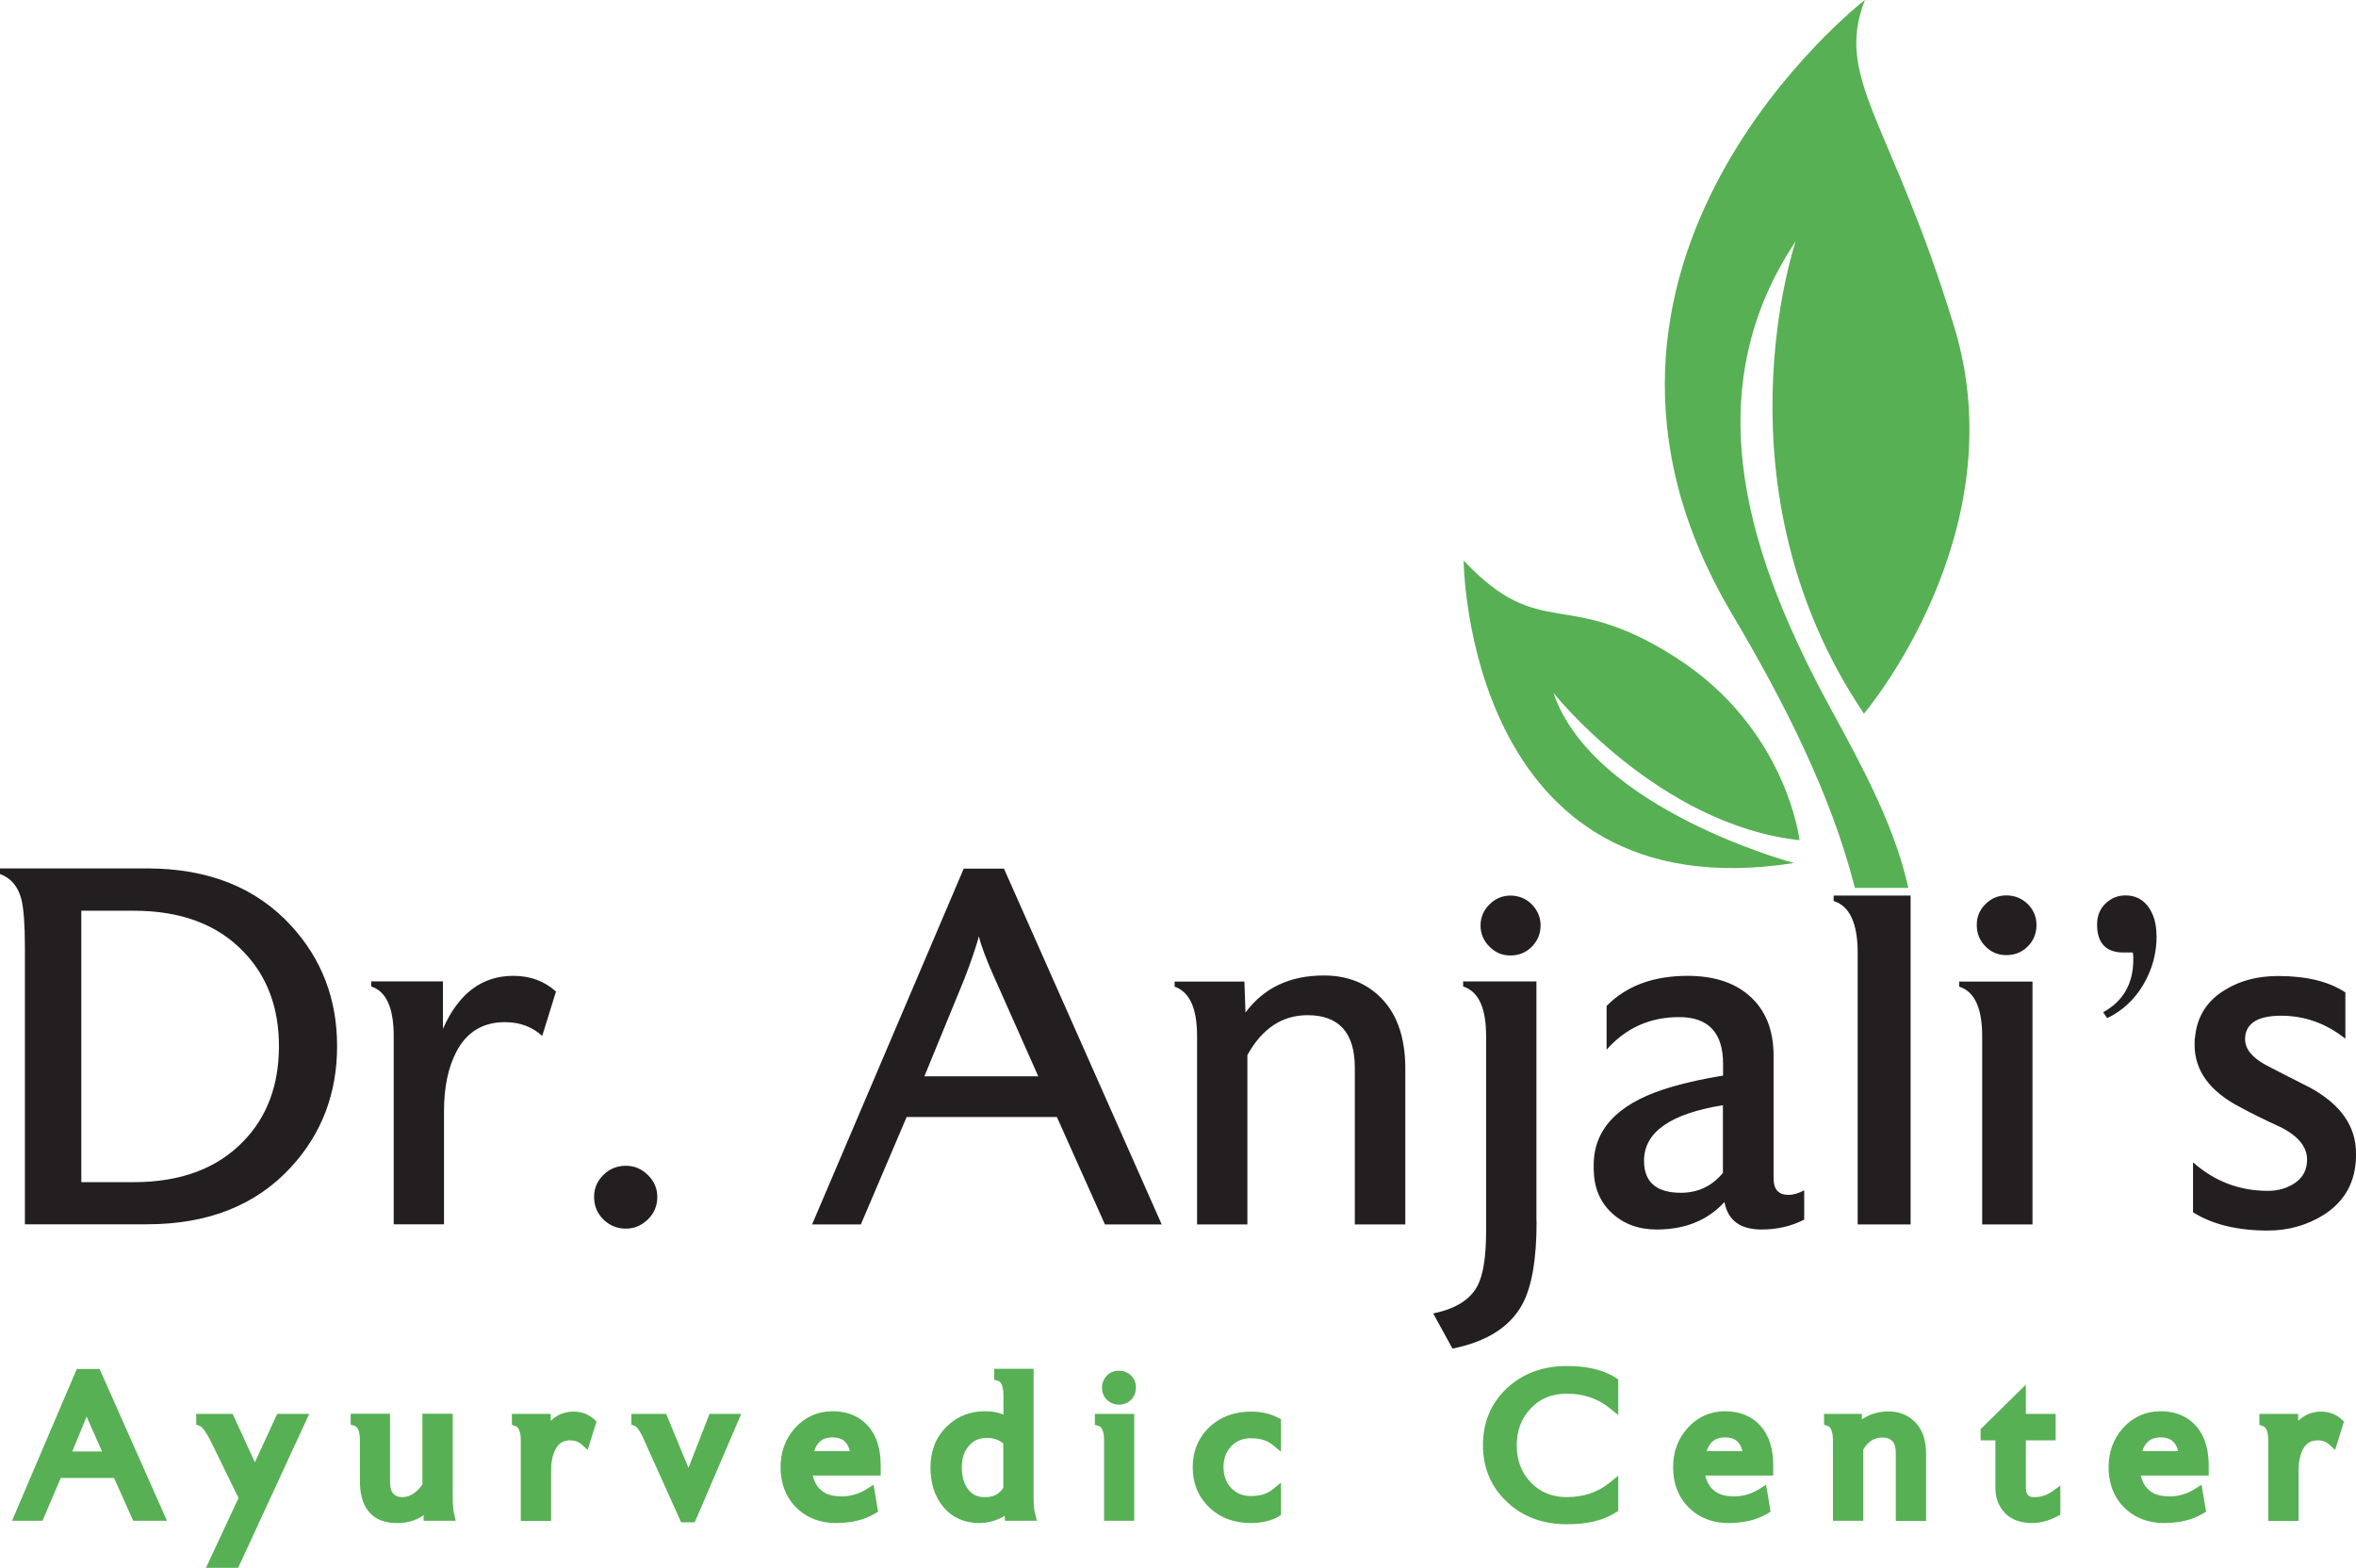
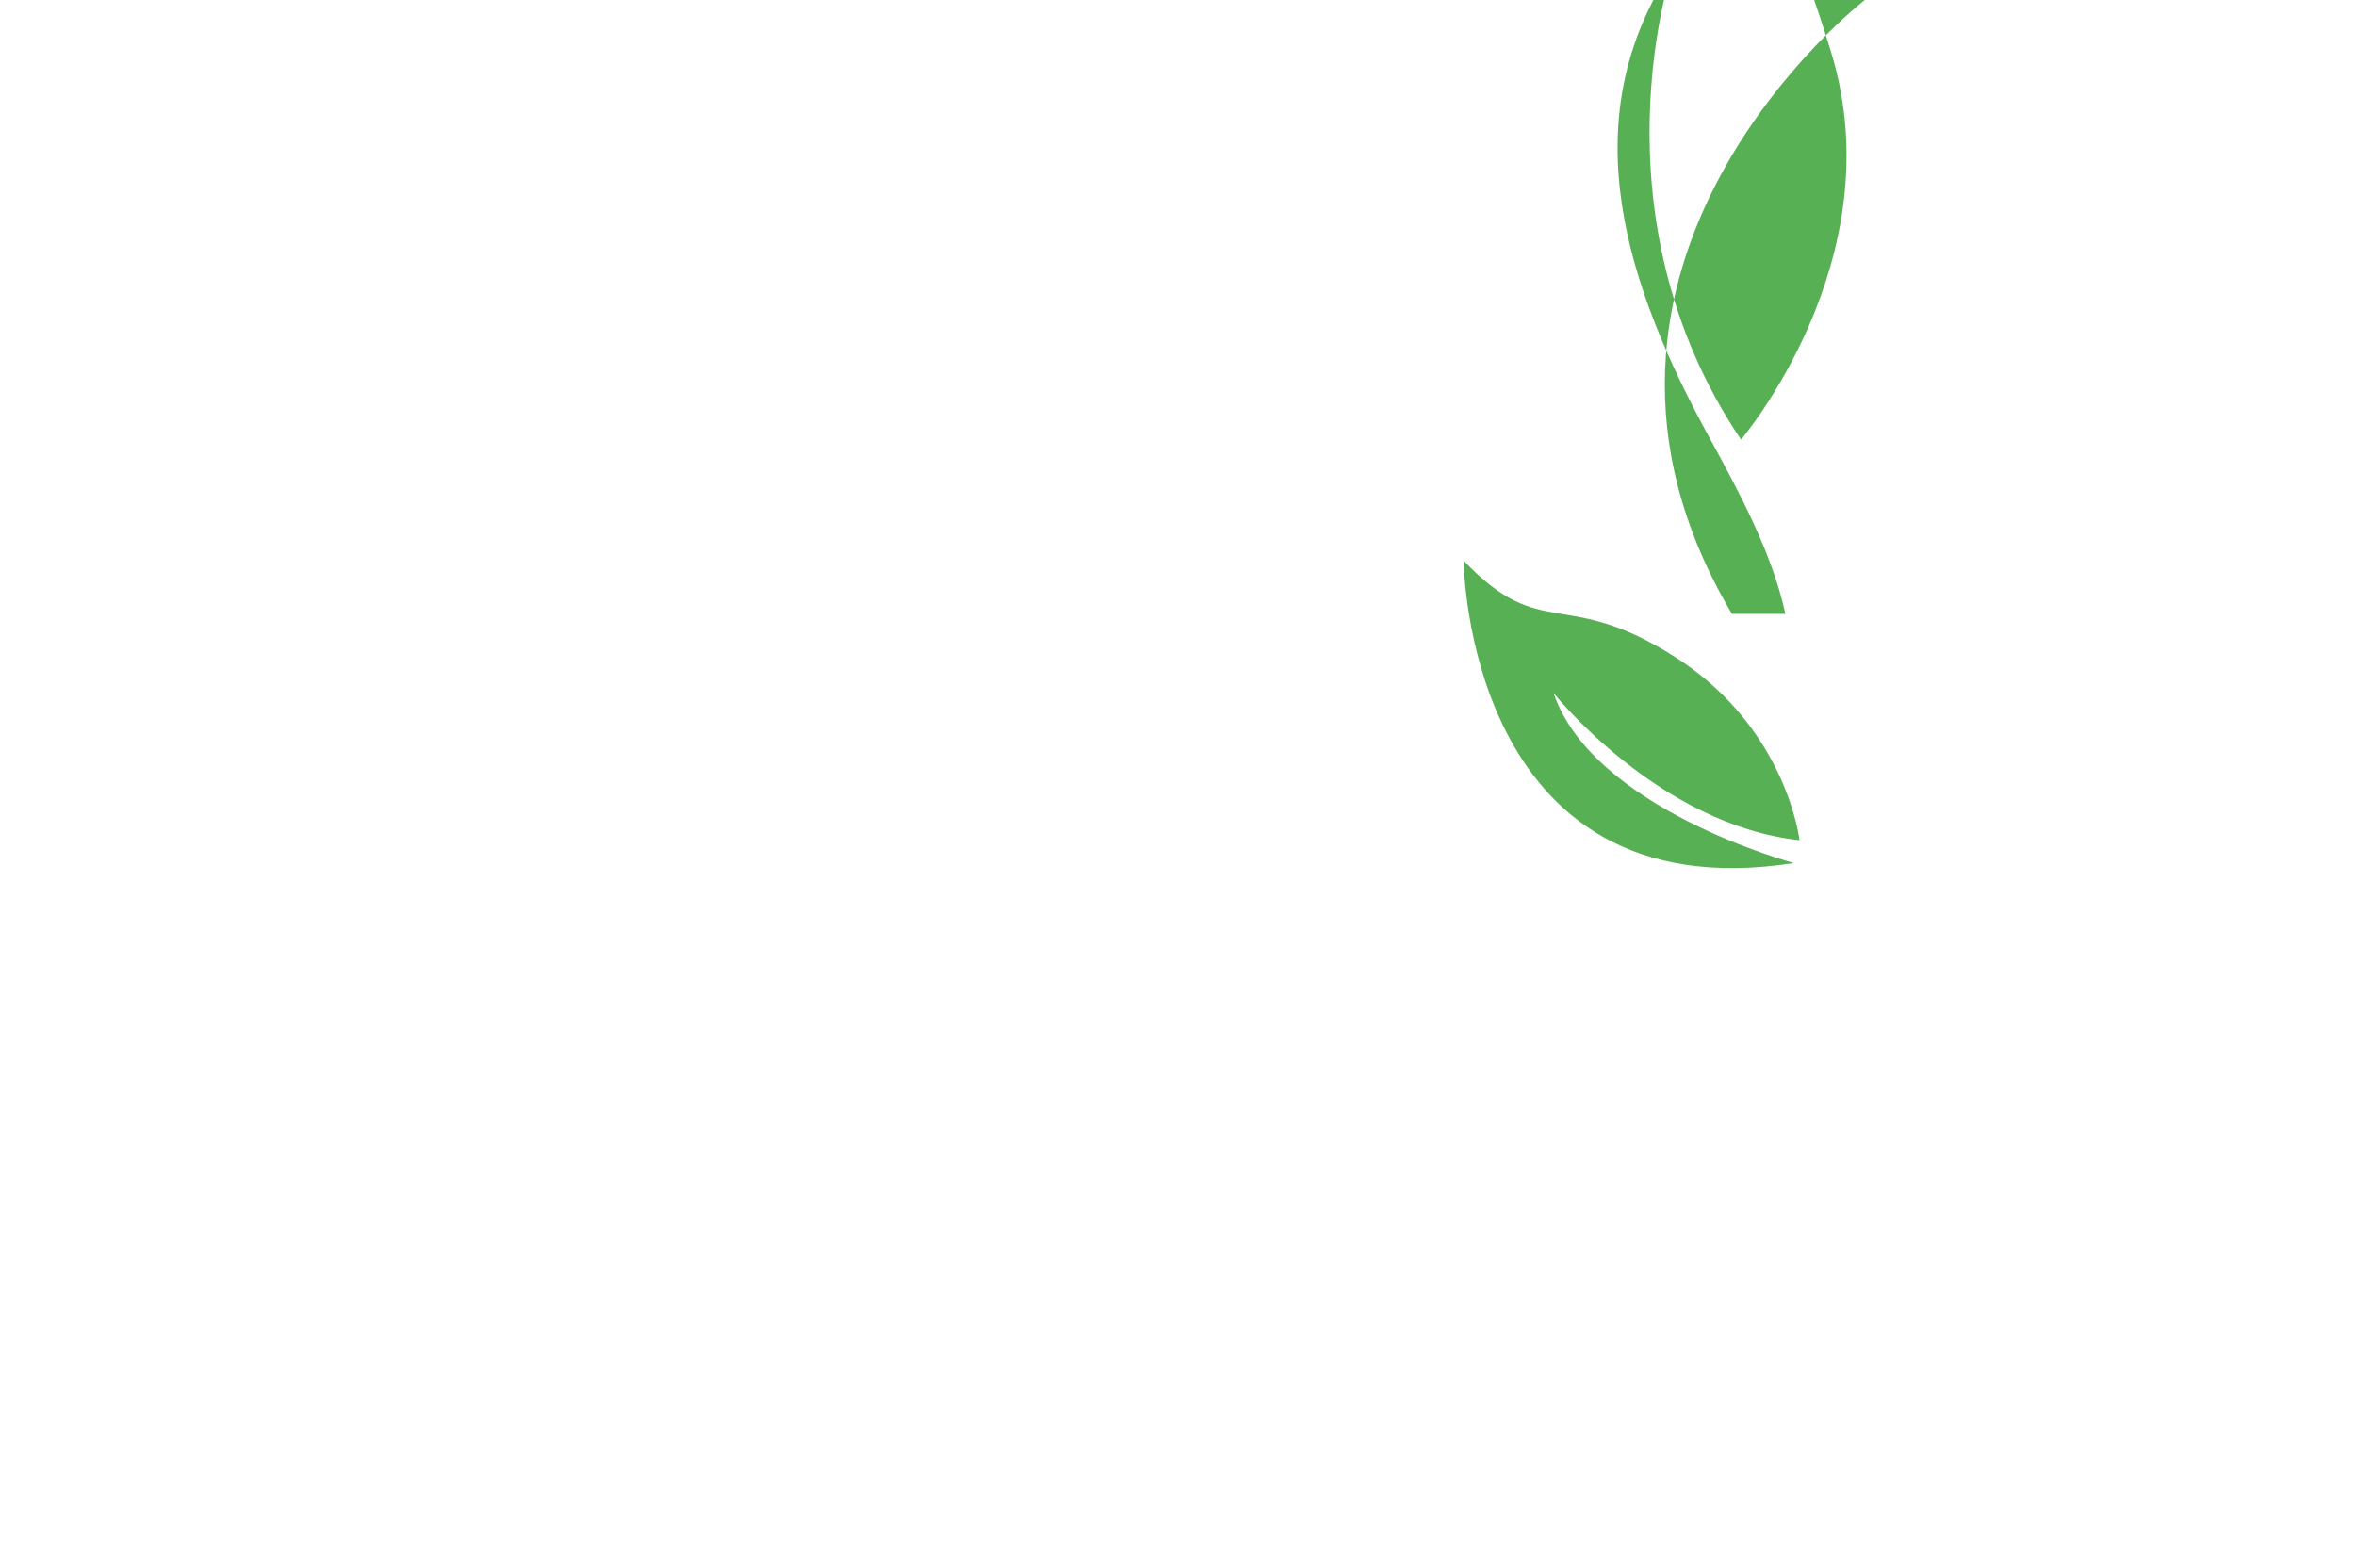
<svg xmlns="http://www.w3.org/2000/svg" id="Layer_2" data-name="Layer 2" viewBox="0 0 135.31 90.05">
  <defs>
    <style>      .cls-1 {        fill: #231f20;      }      .cls-2 {        fill: #57b054;        fill-rule: evenodd;      }    </style>
  </defs>
  <g id="Layer_1-2" data-name="Layer 1">
    <g>
-       <path class="cls-1" d="M106.69,54.72v15.61h3.04v-18.89h-4.42v.31c.92.29,1.38,1.28,1.38,2.98M88.25,70.15c0,2.16-.27,3.75-.82,4.77-.72,1.31-2.06,2.15-4.01,2.54l-1.11-2.02c1.24-.25,2.08-.76,2.51-1.52.36-.64.53-1.71.53-3.19v-11.23c0-1.62-.44-2.56-1.32-2.84v-.29h4.21v13.77ZM135.31,66.29v.12c-.02,1.46-.63,2.58-1.84,3.36-.96.6-2.03.91-3.22.91-1.75,0-3.19-.35-4.3-1.05v-2.87c1.23,1.09,2.66,1.64,4.3,1.64.6,0,1.13-.16,1.58-.47.45-.32.67-.76.67-1.33,0-.73-.51-1.35-1.52-1.86-.92-.42-1.69-.8-2.31-1.14-1.75-.9-2.63-2.1-2.63-3.59,0-.16,0-.31.03-.47.12-1.17.69-2.07,1.73-2.69.86-.53,1.87-.79,3.04-.79,1.62,0,2.9.31,3.86.94v2.66c-1.11-.88-2.34-1.32-3.69-1.32s-2.07.45-2.07,1.35c0,.55.39,1.04,1.17,1.47.57.3,1.41.73,2.54,1.3,1.79.97,2.68,2.25,2.66,3.83ZM123.86,53.74c0,1.01-.25,1.94-.76,2.81-.51.86-1.2,1.51-2.08,1.93l-.23-.34c1.15-.63,1.73-1.64,1.73-3.03,0-.13,0-.27-.03-.4h-.53c-1.01,0-1.52-.54-1.52-1.61,0-.49.16-.89.48-1.2.32-.31.71-.47,1.15-.47.55,0,.98.21,1.3.64.32.43.48.98.48,1.66ZM116.96,53.13c0,.49-.17.9-.5,1.23-.33.33-.74.5-1.23.5s-.87-.17-1.2-.5c-.33-.33-.5-.74-.5-1.23s.17-.87.5-1.2c.33-.33.73-.5,1.2-.5s.9.17,1.23.5c.33.33.5.73.5,1.2ZM116.73,70.33h-2.89v-10.82c0-1.62-.44-2.56-1.32-2.84v-.29h4.21v13.95ZM103.6,70.06c-.72.37-1.53.56-2.43.56-1.23,0-1.94-.53-2.13-1.58-.96,1.05-2.25,1.58-3.89,1.58-1.03,0-1.89-.31-2.57-.94-.68-.62-1.03-1.45-1.05-2.49v-.18c-.04-2.07,1.3-3.55,4.02-4.44.96-.31,2.1-.58,3.41-.79v-.67c0-1.79-.84-2.69-2.52-2.69s-3.06.62-4.17,1.87v-2.51c1.13-1.15,2.68-1.73,4.65-1.73,1.48,0,2.65.37,3.51,1.11.96.82,1.43,1.98,1.43,3.48v7.05c0,.62.28.94.85.94.29,0,.59-.09.91-.26v1.7ZM98.95,67.37v-3.89c-3.02.49-4.53,1.55-4.53,3.19,0,1.23.71,1.84,2.12,1.84.98,0,1.78-.38,2.41-1.14ZM88.48,53.16c0,.47-.17.87-.5,1.21-.33.34-.74.51-1.23.51s-.87-.17-1.21-.51c-.34-.34-.51-.75-.51-1.21s.17-.87.51-1.21c.34-.34.75-.51,1.21-.51s.9.17,1.23.51c.33.34.5.75.5,1.21ZM80.7,70.33h-2.89v-9c0-2.01-.91-3.02-2.71-3.02-1.46,0-2.61.76-3.46,2.29v9.73h-2.89v-10.82c0-1.6-.43-2.54-1.29-2.84v-.29h4.01l.06,1.78c1.05-1.42,2.55-2.13,4.5-2.13,1.25,0,2.28.37,3.1,1.11,1.05.94,1.58,2.35,1.58,4.24v8.95ZM66.73,70.33h-3.27l-2.76-6.17h-8.63l-2.63,6.17h-2.8l8.71-20.44h2.31l9.06,20.44ZM59.63,61.82l-2.48-5.58c-.5-1.11-.81-1.93-.93-2.46-.16.6-.44,1.42-.84,2.46l-2.29,5.58h6.53ZM37.75,68.75c0,.51-.18.94-.54,1.29-.36.35-.78.53-1.27.53s-.94-.18-1.29-.53c-.35-.35-.53-.78-.53-1.29s.18-.91.53-1.26c.35-.35.78-.53,1.29-.53s.91.18,1.27.53c.36.35.54.77.54,1.26ZM31.93,56.96l-.79,2.54c-.58-.53-1.3-.79-2.14-.79-1.27,0-2.2.57-2.79,1.7-.47.9-.71,2.04-.71,3.42v6.49h-2.89v-10.82c0-1.62-.43-2.56-1.29-2.84v-.29h4.12v2.72c.9-2.03,2.24-3.04,4.04-3.04.97,0,1.79.3,2.46.91ZM19.36,60.09c0,2.71-.88,5.02-2.63,6.93-2.01,2.2-4.77,3.3-8.28,3.3H1.43v-15.91c0-1.31-.07-2.22-.2-2.75-.19-.74-.6-1.23-1.23-1.46v-.32h8.45c3.51,0,6.27,1.1,8.28,3.3,1.75,1.91,2.63,4.21,2.63,6.9ZM16.02,60.09c0-2.2-.67-4.01-2.02-5.41-1.5-1.58-3.61-2.37-6.32-2.37h-3.01v15.59h3.01c2.71,0,4.81-.79,6.32-2.37,1.35-1.4,2.02-3.22,2.02-5.44Z" />
-       <path class="cls-2" d="M103.35,48.26s-.72-6.41-7.11-10.5c-6.39-4.09-7.68-.82-12.18-5.56,0,0,.13,20.31,18.97,17.37,0,0-11.54-3.08-13.81-9.77,0,0,6.03,7.59,14.15,8.46M107.1,0s-19.56,15.13-7.63,35.26c2.94,4.96,5.69,10.33,7.06,15.74h3.07c-.76-3.46-2.58-6.86-4.39-10.17-4.68-8.57-7.98-18.13-2.08-26.97,0,0-4.84,14.13,3.92,27.13,0,0,8.8-10.33,5.19-22.2-3.61-11.86-6.9-14.22-5.14-18.78Z" />
-       <path class="cls-2" d="M125.09,83.35c-.11-.49-.4-.79-1-.79s-.9.31-1.05.79h2.05ZM100.07,83.35c-.11-.49-.4-.79-1-.79s-.9.31-1.05.79h2.05ZM57.62,85.44v-2.53c-.27-.23-.59-.32-.96-.32-.41,0-.74.14-1.01.45-.31.35-.41.8-.41,1.25s.09.92.38,1.28c.24.3.55.43.94.42h.05c.45,0,.79-.17,1.02-.55ZM48.81,83.35c-.11-.49-.4-.79-1-.79s-.9.31-1.05.79h2.05ZM5.86,83.37l-.8-1.81c-.03-.06-.06-.13-.09-.2-.02.06-.05.13-.07.19l-.75,1.82h1.71ZM131.99,81.61c.34-.33.77-.53,1.31-.53.44,0,.85.14,1.18.44l.14.13-.51,1.63-.34-.31c-.19-.17-.41-.24-.66-.24-.4,0-.67.17-.85.52-.19.37-.25.81-.25,1.23v2.88h-1.74v-4.6c0-.24-.02-.76-.31-.85l-.2-.07v-.63h2.23v.41ZM122.95,84.75c.06.28.18.54.38.75.26.27.59.4.96.43h0s0,0,0,0c.1.01.21.02.31.02.53,0,1.01-.15,1.46-.43l.38-.24.26,1.55-.17.1c-.68.41-1.47.55-2.26.55-.87,0-1.65-.28-2.27-.89-.63-.63-.9-1.43-.9-2.31s.27-1.64.85-2.28c.57-.62,1.29-.94,2.13-.94.79,0,1.5.24,2.03.83.56.62.74,1.45.74,2.27v.59h-3.92ZM114.61,82.73h-.86v-.64l2.6-2.56v1.68h1.71v1.52h-1.71v2.68c0,.35.08.58.45.58h.07c.37,0,.7-.12,1-.33l.46-.33v1.67l-.15.08c-.46.25-.96.4-1.48.4-.57,0-1.13-.15-1.54-.56-.39-.4-.56-.91-.56-1.46v-2.73ZM107.01,83.26v4.09h-1.74v-4.6c0-.24-.02-.75-.31-.85l-.2-.07v-.62h2.17v.32c.44-.31.96-.46,1.53-.46.54,0,1.03.16,1.43.52.55.49.73,1.19.73,1.91v3.86h-1.74v-3.88c0-.57-.18-.91-.79-.91-.5,0-.84.28-1.08.69ZM97.94,84.75c.06.28.18.54.38.75.26.27.59.4.96.43h0s0,0,0,0c.1.01.21.02.31.02.53,0,1.01-.15,1.46-.43l.38-.24.26,1.55-.17.1c-.68.41-1.47.55-2.26.55-.87,0-1.65-.28-2.27-.89-.63-.63-.9-1.43-.9-2.31s.27-1.64.85-2.28c.57-.62,1.29-.94,2.13-.94.79,0,1.5.24,2.03.83.56.62.74,1.45.74,2.27v.59h-3.92ZM92.82,86.85c-.82.55-1.85.7-2.82.7-1.31,0-2.5-.38-3.46-1.29-.93-.88-1.37-1.98-1.37-3.26s.44-2.38,1.37-3.26c.96-.9,2.15-1.28,3.46-1.28.96,0,1.99.15,2.81.69l.13.09v2.04l-.48-.39c-.72-.59-1.56-.84-2.48-.84-.81,0-1.51.25-2.07.85-.56.59-.8,1.31-.8,2.12s.24,1.53.8,2.12c.56.59,1.26.85,2.07.85.92,0,1.76-.25,2.48-.84l.48-.39v2.02l-.13.09ZM73.42,87.12c-.49.26-1.03.36-1.58.36-.91,0-1.73-.27-2.39-.9-.65-.62-.95-1.41-.95-2.3s.3-1.68.95-2.3c.66-.63,1.48-.9,2.39-.9.55,0,1.1.1,1.58.36l.15.08v1.86l-.48-.39c-.35-.29-.8-.38-1.25-.38s-.82.14-1.13.46c-.32.34-.44.74-.44,1.2s.13.87.44,1.2c.31.32.68.46,1.13.46s.89-.09,1.25-.38l.48-.39v1.86l-.15.08ZM65.24,79.7c0,.27-.09.51-.28.7-.19.19-.43.28-.7.28s-.5-.1-.69-.28c-.19-.19-.28-.43-.28-.7s.1-.5.28-.69c.19-.19.42-.28.69-.28s.51.09.7.28c.19.19.28.42.28.69ZM65.15,87.35h-1.74v-4.6c0-.24-.02-.76-.32-.85l-.21-.06v-.63h2.26v6.14ZM57.7,87.06c-.12.08-.25.15-.38.2-.34.14-.69.22-1.06.22-.81,0-1.52-.27-2.05-.89-.57-.65-.77-1.47-.77-2.32,0-.89.28-1.69.92-2.32.61-.61,1.37-.9,2.23-.89h.05c.34,0,.68.06.99.19v-1.09c0-.24-.02-.76-.32-.85l-.21-.06v-.63h2.26v7.23c0,.35,0,.79.1,1.13l.09.37h-1.83l-.02-.29ZM46.68,84.75c.06.28.18.54.38.75.26.27.59.4.96.43h0s0,0,0,0c.1.01.21.02.31.02.53,0,1.01-.15,1.46-.43l.38-.24.26,1.55-.17.1c-.68.41-1.47.55-2.26.55-.87,0-1.65-.28-2.27-.89-.63-.63-.9-1.43-.9-2.31s.27-1.64.85-2.28c.57-.62,1.29-.94,2.13-.94.79,0,1.5.24,2.03.83.56.62.74,1.45.74,2.27v.59h-3.92ZM39.54,84.31l1.21-3.1h1.82l-2.67,6.23h-.78l-2.08-4.62c-.09-.21-.2-.45-.32-.64-.05-.08-.17-.25-.26-.28l-.2-.07v-.62h2l1.28,3.1ZM31.63,81.61c.34-.33.77-.53,1.31-.53.44,0,.85.14,1.18.44l.14.13-.51,1.63-.34-.31c-.19-.17-.41-.24-.66-.24-.4,0-.67.17-.85.52-.19.37-.25.81-.25,1.23v2.88h-1.74v-4.6c0-.24-.02-.76-.31-.85l-.2-.07v-.63h2.23v.41ZM24.34,87.02c-.44.32-.96.46-1.55.46-1.51,0-2.12-.99-2.12-2.41v-2.33c0-.24-.02-.76-.32-.85l-.21-.06v-.63h2.26v3.88c0,.54.14.91.72.91.24,0,.45-.08.65-.22.2-.14.36-.31.49-.51v-4.06h1.74v4.64c0,.36,0,.79.09,1.15l.08.36h-1.84v-.32ZM13.7,86.04l-1.57-3.21c-.09-.19-.44-.86-.66-.93l-.2-.07v-.62h2.09l1.28,2.78,1.28-2.78h1.84l-4.08,8.84h-1.85l1.87-4.01ZM6.54,84.89h-3.05l-1.05,2.46H.69l3.72-8.72h1.31l3.87,8.72h-1.94l-1.1-2.46Z" />
+       <path class="cls-2" d="M103.35,48.26s-.72-6.41-7.11-10.5c-6.39-4.09-7.68-.82-12.18-5.56,0,0,.13,20.31,18.97,17.37,0,0-11.54-3.08-13.81-9.77,0,0,6.03,7.59,14.15,8.46M107.1,0s-19.56,15.13-7.63,35.26h3.07c-.76-3.46-2.58-6.86-4.39-10.17-4.68-8.57-7.98-18.13-2.08-26.97,0,0-4.84,14.13,3.92,27.13,0,0,8.8-10.33,5.19-22.2-3.61-11.86-6.9-14.22-5.14-18.78Z" />
    </g>
  </g>
</svg>